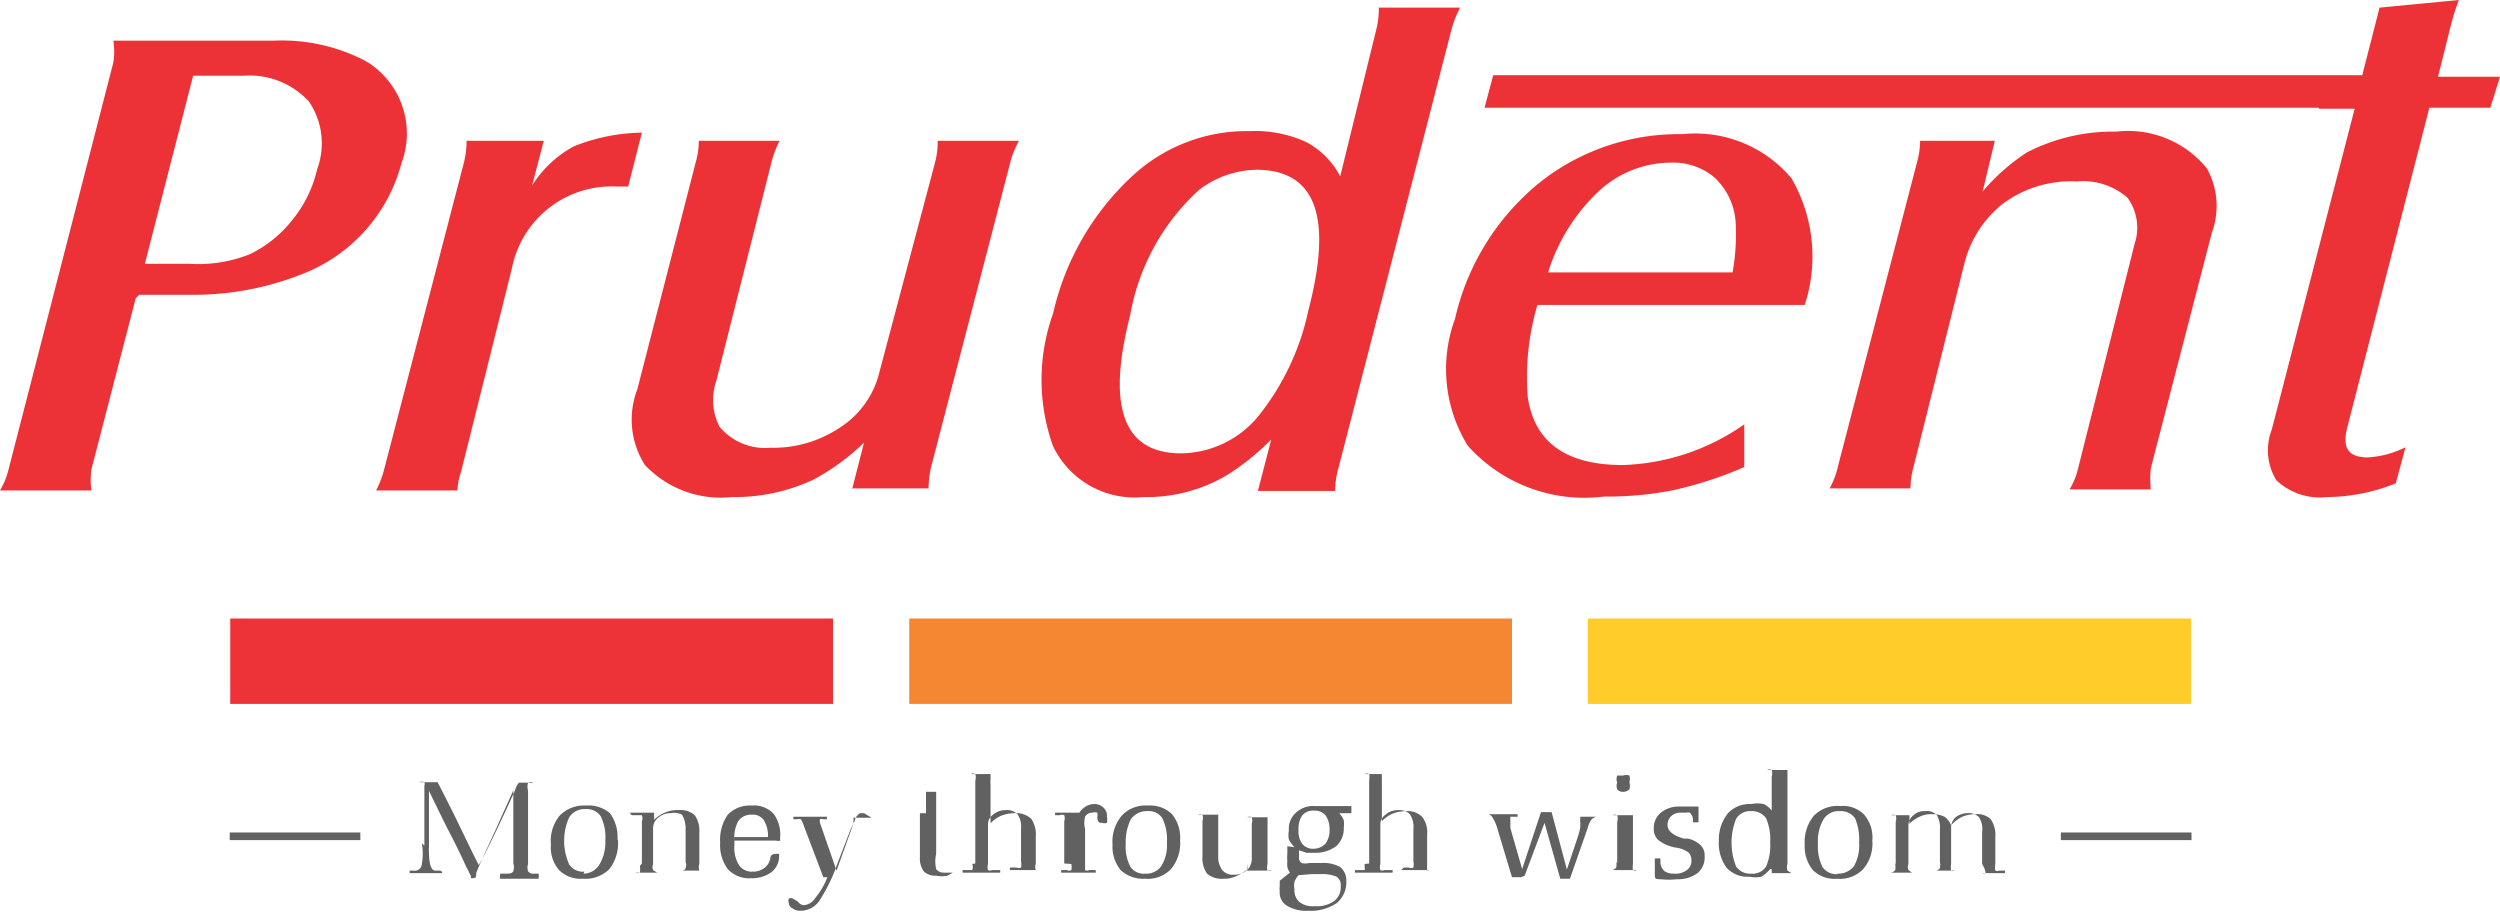
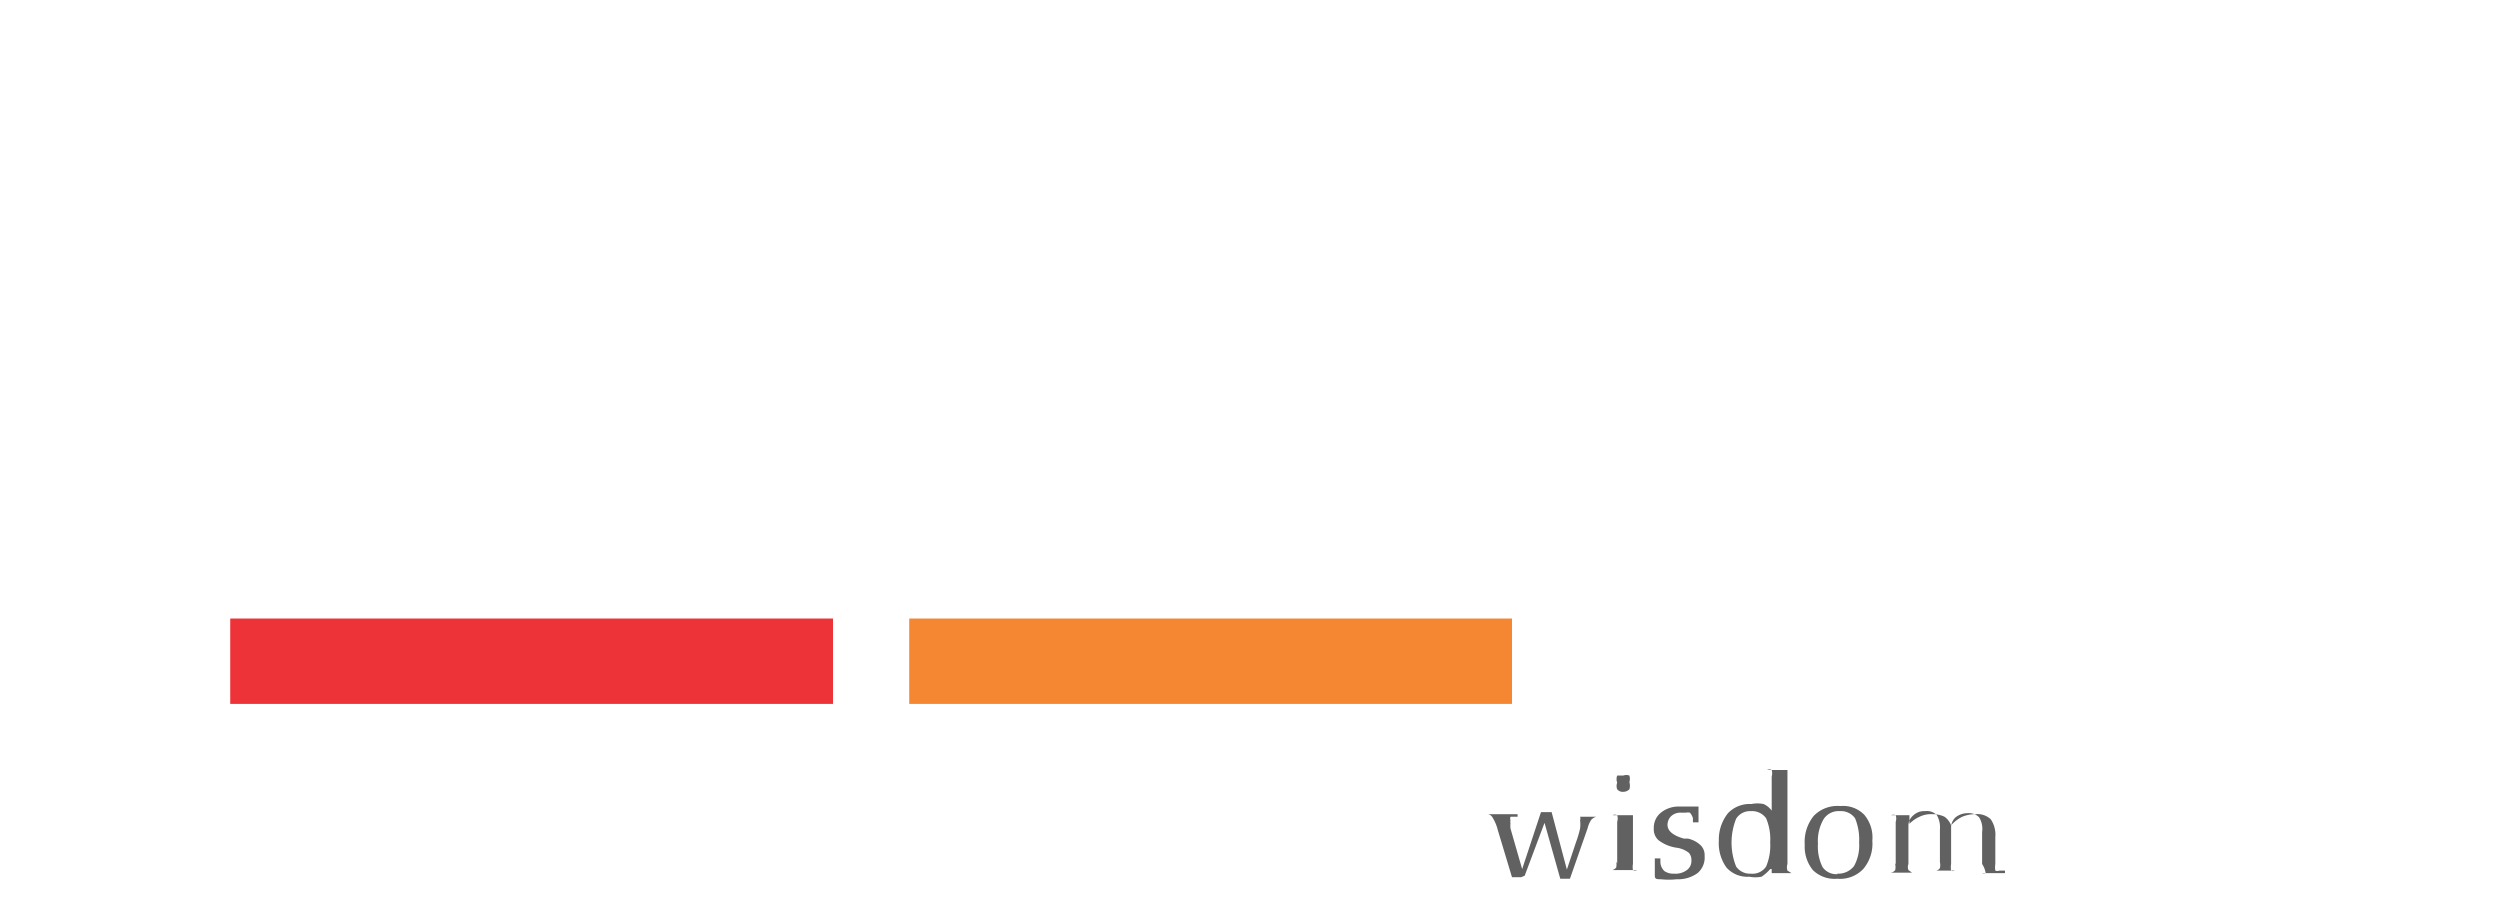
<svg xmlns="http://www.w3.org/2000/svg" viewBox="0 0 49.19 17.94">
  <defs>
    <style>.cls-1{fill:#ed3237;}.cls-1,.cls-2,.cls-3,.cls-4,.cls-5{fill-rule:evenodd;}.cls-2{fill:#ffcc29;}.cls-3{fill:#f58733;}.cls-4{fill:#ed3338;}.cls-5{fill:#616161;}</style>
  </defs>
  <g id="Layer_2" data-name="Layer 2">
    <g id="Layer_1-2" data-name="Layer 1">
-       <path class="cls-1" d="M2.67,5.87,1.8,9.23a1.4,1.4,0,0,0,0,.42H0a1.54,1.54,0,0,0,.17-.42l2.06-8a1.36,1.36,0,0,0,0-.43H5.39a3.55,3.55,0,0,1,1.82.41,1.66,1.66,0,0,1,.69,2,3.22,3.22,0,0,1-2,2.2,5.77,5.77,0,0,1-2.16.39h-1ZM45.62,2.12H29.21l.17-.64h17.1L46.82.15,48.38,0a4.74,4.74,0,0,0-.16.51l-.25,1h1.22L49,2.12H47.8L46.19,8.39c-.11.41,0,.61.4.61a1.91,1.91,0,0,0,.74-.2l-.19.71a3.69,3.69,0,0,1-1.35.27,1.25,1.25,0,0,1-1-.33,1.13,1.13,0,0,1-.09-1l1.63-6.31h-.7ZM2.84,5.19h.87A2.75,2.75,0,0,0,4.92,5a2.39,2.39,0,0,0,.83-.67,2.43,2.43,0,0,0,.49-1A1.46,1.46,0,0,0,6.08,2,1.58,1.58,0,0,0,4.8,1.49h-1l-.95,3.7ZM9.18,2.77H10.7l-.23.88a2.21,2.21,0,0,1,.82-.77,3.71,3.71,0,0,1,1.34-.27l-.27,1.06h-.23a2,2,0,0,0-2.06,1.62l-1,4A1.3,1.3,0,0,0,9,9.65H7.4a1.92,1.92,0,0,0,.16-.42l1.56-6A1.77,1.77,0,0,0,9.18,2.77Zm7.58,6.88L17,8.71a4.45,4.45,0,0,1-1,.73,3.66,3.66,0,0,1-1.6.34,2.05,2.05,0,0,1-1.71-.63,1.66,1.66,0,0,1-.15-1.49l1.15-4.47a1.58,1.58,0,0,0,.06-.42h1.59a2,2,0,0,0-.16.42L14.09,7.51a1.14,1.14,0,0,0,.07.89,1.17,1.17,0,0,0,1,.41,2.35,2.35,0,0,0,1.37-.4,1.79,1.79,0,0,0,.75-1L18.4,3.19a1.6,1.6,0,0,0,.05-.42h1.6a1.66,1.66,0,0,0-.17.42l-1.56,6a2,2,0,0,0-.05.42H16.76Zm8.25-1a4.8,4.8,0,0,1-.87.7,3.09,3.09,0,0,1-1.64.43,1.78,1.78,0,0,1-1.78-1,3.87,3.87,0,0,1,0-2.61,5.27,5.27,0,0,1,1.51-2.66,3.31,3.31,0,0,1,2.37-.93,2.4,2.4,0,0,1,1.09.21,1.59,1.59,0,0,1,.68.68L27.08.58a1.72,1.72,0,0,0,.05-.43h1.6a2,2,0,0,0-.17.43L26.33,9.23a1.65,1.65,0,0,0-.06.43H24.75l.26-1Zm-.27-5.31a1.92,1.92,0,0,0-1.14.39,4.34,4.34,0,0,0-1.36,2.46c-.47,1.82-.14,2.73,1,2.73a2,2,0,0,0,1.51-.72,5,5,0,0,0,1-2.12c.47-1.81.14-2.72-1-2.74Zm9.58,5.85a7.65,7.65,0,0,1-1.42.46,6.74,6.74,0,0,1-1.34.12,3.08,3.08,0,0,1-2.68-1,2.87,2.87,0,0,1-.25-2.5,4.82,4.82,0,0,1,1.73-2.73,4.4,4.4,0,0,1,2.74-.9,2.47,2.47,0,0,1,2.15.87A3.07,3.07,0,0,1,35.51,6H30.25a5,5,0,0,0-.19,1.81c.13.89.75,1.34,1.87,1.34a4.39,4.39,0,0,0,2.39-.8V9.2ZM30.46,5.36h3.63a4.3,4.3,0,0,0,.06-1,1.32,1.32,0,0,0-.43-.88,1.26,1.26,0,0,0-.85-.28,2.09,2.09,0,0,0-1.41.56A3.7,3.7,0,0,0,30.46,5.36Zm7.28-2.59h1.51l-.24,1A3.94,3.94,0,0,1,39.88,3a3.69,3.69,0,0,1,1.76-.41,2,2,0,0,1,1.78.72,1.52,1.52,0,0,1,.1,1.27l-1.2,4.63a2,2,0,0,0,0,.42h-1.6a1.4,1.4,0,0,0,.17-.42L42,4.8a1,1,0,0,0-.14-.91,1.33,1.33,0,0,0-1-.32A2.25,2.25,0,0,0,39.42,4a2.16,2.16,0,0,0-.77,1.19l-1,4a1.64,1.64,0,0,0-.06.42H36a1.6,1.6,0,0,0,.16-.42l1.56-6a1.58,1.58,0,0,0,.06-.42Z" />
-       <polygon class="cls-2" points="43.11 12.17 43.11 13.85 31.24 13.85 31.24 12.17 43.11 12.17" />
      <polygon class="cls-3" points="29.75 12.17 29.75 13.85 17.89 13.85 17.89 12.17 29.75 12.17" />
      <polygon class="cls-4" points="16.39 12.17 16.39 13.85 4.53 13.85 4.53 12.17 16.39 12.17" />
-       <path class="cls-5" d="M8.35,16.64V15.46a.1.1,0,0,0,0-.07.13.13,0,0,0-.1,0H8.12l0,0s0,0,0,0,0,0,0,0h.49s.1.19.28.55.35.73.53,1.08c.06-.1.15-.27.27-.52s.25-.52.38-.81c0,0,.05-.1.07-.16s.06-.13.08-.13h.46s0,0,0,0,0,0,0,0H10.5a.12.12,0,0,0-.11,0,.3.3,0,0,0,0,.16V17a.22.22,0,0,0,0,.14.11.11,0,0,0,.1.05h.11s0,0,0,.05,0,0,0,.05,0,0,0,0H9.84a.07.07,0,0,1,0-.05s0-.05,0-.05H10s.08,0,.1-.05a.24.24,0,0,0,0-.15V15.55l-.35.78-.18.39c-.11.24-.18.4-.2.46h0c0,.07,0,.1-.07.1s0,0-.06-.09a.67.67,0,0,0-.06-.12c-.09-.2-.19-.41-.31-.64s-.26-.52-.43-.87l0,1.13a.11.11,0,0,0,0,.05q0,.38.12.39h.09s.05,0,.05.05,0,0,0,0H8.06s0,0,0,0,0,0,0-.05h.07A.14.14,0,0,0,8.3,17a1.19,1.19,0,0,0,0-.41Zm3.13.55A.37.37,0,0,0,11.8,17a.84.84,0,0,0,.11-.46.94.94,0,0,0-.09-.48.33.33,0,0,0-.29-.14.36.36,0,0,0-.33.16,1.13,1.13,0,0,0,0,.93.32.32,0,0,0,.3.14Zm.68-.65a.83.83,0,0,1-.17.56.67.67,0,0,1-.52.19.61.61,0,0,1-.47-.17.68.68,0,0,1-.16-.5.79.79,0,0,1,.17-.57.67.67,0,0,1,.52-.2A.65.65,0,0,1,12,16a.78.78,0,0,1,.15.51Zm.47.45v-.83a.19.19,0,0,0,0-.12s0,0-.1,0h-.08s-.05,0-.05-.05,0,0,0,0h.47a0,0,0,0,1,0,0v.14a.7.7,0,0,1,.21-.14.59.59,0,0,1,.27-.05.42.42,0,0,1,.32.1.54.54,0,0,1,.09.35V17a.21.21,0,0,0,0,.13s0,0,.07,0H14s0,0,0,0,0,0,0,0h-.7s0,0,0,0,0,0,0,0,0,0,0,0h.11s.07,0,.08-.05a.17.17,0,0,0,0-.12v-.64a.54.54,0,0,0-.07-.29A.33.33,0,0,0,13.2,16a.37.37,0,0,0-.25.09.26.26,0,0,0-.1.2V17a.17.17,0,0,0,0,.12s0,0,.08.05h.12a0,0,0,0,1,0,0s0,0,0,0h-.7s0,0,0,0,0,0,0,0,0,0,.05,0h.1a.13.13,0,0,0,.09,0,.39.39,0,0,0,0-.13Zm1.82-.42a.06.06,0,0,1,0,0v.07a.64.64,0,0,0,.09.38.3.3,0,0,0,.27.13.36.36,0,0,0,.24-.08.31.31,0,0,0,.11-.2s0,0,0,0,0-.07.11-.07h.06s0,0,0,.05a.4.4,0,0,1-.15.31.65.65,0,0,1-.4.12.57.57,0,0,1-.46-.18.79.79,0,0,1-.15-.52.86.86,0,0,1,.15-.55.6.6,0,0,1,.47-.18.53.53,0,0,1,.43.16.69.69,0,0,1,.13.47s0,.05,0,.06a.13.13,0,0,1-.08,0h-.82Zm0-.1h.66a.08.08,0,0,1,0,0v0a.57.57,0,0,0-.08-.33.26.26,0,0,0-.24-.11.31.31,0,0,0-.26.12.67.67,0,0,0-.08.38h0Zm1.84.79h-.09a0,0,0,0,1,0,0l-.38-1a.64.64,0,0,0-.06-.14.18.18,0,0,0-.08,0h-.07s0,0,0-.05,0,0,0,0h.66s0,0,0,0,0,0,0,.05h-.07a.09.09,0,0,0-.07,0s0,0,0,.06v0h0l.33.95.33-.92v0a.09.09,0,0,0,0-.05.14.14,0,0,0,0-.07l-.07,0h-.09a.1.1,0,0,1,0,0s0,0,0,0h.52v0S17,16,17,16l-.08,0a.3.3,0,0,0-.09.1c0,.05-.06.13-.11.26l-.25.65a3.22,3.22,0,0,1-.36.73.45.45,0,0,1-.36.18.25.25,0,0,1-.16-.05.12.12,0,0,1-.07-.11.12.12,0,0,1,0-.08.1.1,0,0,1,.08,0s0,0,.1.06a.15.15,0,0,0,.12.07.29.29,0,0,0,.22-.14A1.49,1.49,0,0,0,16.28,17.26Zm2.13-.46a.68.68,0,0,0,0,.3.18.18,0,0,0,.15.07l.11,0,.07,0,0,0s0,0,0,0,0,0-.11.06a.54.54,0,0,1-.22,0,.33.33,0,0,1-.24-.08.43.43,0,0,1-.08-.28V16H18s0,0,0,0,0,0,0,0h.22v-.42l0,0,.12,0,.08,0h0s0,0,0,0,0,.08,0,.14v.32h.31s0,0,0,0,0,0,0,0h-.31v.81Zm.77.19V15.36a.23.23,0,0,0,0-.13.1.1,0,0,0-.09,0H19s0,0,0,0,0,0,0,0h.49v.1a.28.28,0,0,0,0,.09v.78a.62.62,0,0,1,.21-.15.76.76,0,0,1,.27-.05.43.43,0,0,1,.32.11.54.54,0,0,1,.09.35V17a.17.17,0,0,0,0,.12s0,0,.08,0h.11a0,0,0,0,1,0,0s0,0,0,0,0,0,0,0h-.7s0,0,0,0a0,0,0,0,1,0-.05H20a.1.1,0,0,0,.09,0,.29.29,0,0,0,0-.12v-.64a.44.44,0,0,0-.07-.29.29.29,0,0,0-.23-.08.37.37,0,0,0-.25.09.23.23,0,0,0-.1.19V17a.21.21,0,0,0,0,.12.09.09,0,0,0,.08,0h.11s0,0,.05,0a.2.2,0,0,1,0,.05h-.74s0,0,0,0,0-.05,0-.05h.11s.07,0,.08,0a.17.17,0,0,0,0-.12Zm1.75,0v-.83a.19.19,0,0,0,0-.12.11.11,0,0,0-.09,0h-.09s0,0,0-.05,0,0,0,0h.47s0,0,0,0V16a.4.4,0,0,1,.13-.13.34.34,0,0,1,.17-.05.25.25,0,0,1,.18.07.21.21,0,0,1,.07.18.29.29,0,0,1,0,.12.12.12,0,0,1-.09,0c-.06,0-.09,0-.1-.11v0a.19.19,0,0,0,0-.09.17.17,0,0,0-.1,0,.16.16,0,0,0-.14.08.49.49,0,0,0,0,.24V17c0,.05,0,.1,0,.12a.08.08,0,0,0,.08,0h.13s0,0,0,.05,0,0,0,0,0,0,0,0h-.68s0,0,0,0,0,0,0,0,0,0,0-.05h.11a.1.1,0,0,0,.09,0,.33.33,0,0,0,0-.12Zm1.59.2a.36.36,0,0,0,.32-.15.77.77,0,0,0,.11-.46.94.94,0,0,0-.09-.48.31.31,0,0,0-.29-.14.38.38,0,0,0-.33.16,1,1,0,0,0-.1.48.84.84,0,0,0,.09.45.31.31,0,0,0,.29.14Zm.69-.65a.79.79,0,0,1-.18.56.63.63,0,0,1-.51.19.65.65,0,0,1-.48-.17.73.73,0,0,1-.16-.5.8.8,0,0,1,.18-.57.64.64,0,0,1,.52-.2.61.61,0,0,1,.47.17.73.73,0,0,1,.16.51Zm1.33.56a.79.79,0,0,1-.23.14.53.53,0,0,1-.25.05.44.44,0,0,1-.32-.1.54.54,0,0,1-.09-.35v-.68a.25.25,0,0,0,0-.13.13.13,0,0,0-.09,0h-.09s0,0,0,0v0h.49V16c0,.1,0,.2,0,.3v.54a.43.43,0,0,0,.08.28.26.26,0,0,0,.23.09.36.36,0,0,0,.26-.09.33.33,0,0,0,.09-.25v-.66a.23.23,0,0,0,0-.13.1.1,0,0,0-.09,0h-.09a0,0,0,0,1,0,0s0,0,0,0h.49V16c0,.1,0,.21,0,.31V17a.23.23,0,0,0,0,.13.13.13,0,0,0,.09,0H25s0,0,0,0,0,0-.05,0h-.41s0,0,0,0,0,0,0,0v-.14Zm1-.77a.41.41,0,0,0,.07.27.27.27,0,0,0,.22.1.33.33,0,0,0,.24-.1.44.44,0,0,0,.08-.28.47.47,0,0,0-.08-.28.28.28,0,0,0-.22-.09.27.27,0,0,0-.24.1.45.45,0,0,0-.07.28Zm0,.89a.46.46,0,0,0-.08.13.4.4,0,0,0,0,.15.3.3,0,0,0,.1.25.43.43,0,0,0,.3.08.59.59,0,0,0,.38-.1.34.34,0,0,0,.13-.29.2.2,0,0,0-.08-.19.74.74,0,0,0-.33-.05h-.17Zm-.08-.55a.72.72,0,0,1-.11-.15.48.48,0,0,1,0-.18.42.42,0,0,1,.14-.35.49.49,0,0,1,.37-.13l.2,0,.15,0h.37V16h-.24a.42.42,0,0,1,.09.14.61.61,0,0,1,0,.15.46.46,0,0,1-.15.36.68.68,0,0,1-.42.13l-.16,0-.15-.05a.64.64,0,0,0,0,.07v.06a.12.12,0,0,0,.05.12.28.28,0,0,0,.15,0H26a.68.68,0,0,1,.37.08.34.34,0,0,1,.12.28.53.53,0,0,1-.19.43.91.91,0,0,1-.56.15.73.73,0,0,1-.42-.1.3.3,0,0,1-.14-.28.38.38,0,0,1,0-.1l0-.11.2-.16a.37.37,0,0,1-.05-.11.49.49,0,0,1,0-.12.61.61,0,0,1,0-.14l0-.15Zm1.47.32V15.36a.39.39,0,0,0,0-.13.1.1,0,0,0-.09,0h-.09s-.06,0-.06,0,0,0,0,0h.49s0,0,0,0a.22.22,0,0,0,0,.06v.87a.62.62,0,0,1,.21-.15.76.76,0,0,1,.27-.05.4.4,0,0,1,.31.11.49.49,0,0,1,.1.35V17c0,.06,0,.1,0,.12s0,0,.08,0h.11a0,0,0,0,1,0,0s0,0,0,0,0,0,0,0h-.7s0,0,0,0a0,0,0,0,1,.05-.05h.1a.1.1,0,0,0,.09,0,.29.29,0,0,0,0-.12v-.64a.44.44,0,0,0-.07-.29.29.29,0,0,0-.23-.08.37.37,0,0,0-.25.09.23.23,0,0,0-.1.19V17a.21.21,0,0,0,0,.12.09.09,0,0,0,.08,0h.11s0,0,.05,0a.2.2,0,0,1,0,.05h-.74s0,0,0,0,0-.05,0-.05h.11s.07,0,.08,0,0-.06,0-.12Z" />
      <path class="cls-5" d="M29.93,17.26h-.18v0l-.28-.93a.84.84,0,0,0-.1-.24.13.13,0,0,0-.09-.07H29.2s0,0,0,0,0,0,0,0h.66s0,0,0,0,0,0,0,.05h-.08l-.06,0a.12.12,0,0,0,0,.07.18.18,0,0,0,0,.06.54.54,0,0,0,0,.1l.23.8.37-1.12v0h.21v0l.3,1.13.18-.54a2,2,0,0,0,.08-.27.69.69,0,0,0,0-.16.12.12,0,0,0,0-.07s0,0-.06,0h-.11s0,0,0,0,0,0,0,0h.54s0,0,0,0,0,0,0,0h-.05a.21.21,0,0,0-.1.06.49.49,0,0,0-.07.16l-.35,1s0,0,0,0h-.19a0,0,0,0,1,0,0l-.31-1.1L30,17.23s0,0,0,0h0Zm1.89-1.86a.2.2,0,0,1,0-.14s.06,0,.12,0a.17.17,0,0,1,.12,0,.23.23,0,0,1,0,.13.24.24,0,0,1,0,.14.17.17,0,0,1-.12.05.14.14,0,0,1-.12-.05A.18.18,0,0,1,31.82,15.4Zm0,1.59v-.82a.21.21,0,0,0,0-.13.1.1,0,0,0-.09,0h-.09s0,0,0,0,0,0,0,0h.49V17a.33.33,0,0,0,0,.12.09.09,0,0,0,.08,0h.12s0,0,0,0,0,0,0,0H31.6s0,0,0,0a0,0,0,0,1,0,0h.12a.14.14,0,0,0,.08-.05.29.29,0,0,0,0-.12Zm.85-.13,0,.1a.25.25,0,0,0,.08.18.31.31,0,0,0,.19.05.37.37,0,0,0,.25-.07.22.22,0,0,0,.09-.19.21.21,0,0,0-.05-.15.5.5,0,0,0-.24-.1.77.77,0,0,1-.36-.15.29.29,0,0,1-.09-.23.38.38,0,0,1,.14-.31.55.55,0,0,1,.37-.12l.25,0c.08,0,.12,0,.12,0v.31s0,0,0,0h-.11a.11.11,0,0,1,0,0l0-.08s0,0,0,0a.27.27,0,0,0-.06-.11.2.2,0,0,0-.08,0h-.09a.27.27,0,0,0-.2.07.24.24,0,0,0-.07.17c0,.12.11.21.32.27l.08,0a.52.52,0,0,1,.26.14.27.27,0,0,1,.07.2.4.4,0,0,1-.14.34.65.65,0,0,1-.41.12,1.35,1.35,0,0,1-.31,0c-.08,0-.12,0-.12-.07v-.34a0,0,0,0,1,0,0h.11s0,0,0,0Zm2.16.24a.8.8,0,0,1-.17.15.61.61,0,0,1-.24,0,.55.55,0,0,1-.45-.18.82.82,0,0,1-.15-.53A.83.83,0,0,1,34,16a.59.59,0,0,1,.46-.18.61.61,0,0,1,.24,0,.4.4,0,0,1,.16.13v-.67a.23.23,0,0,0,0-.13.1.1,0,0,0-.09,0h-.09s0,0,0,0,0,0,0,0h.49V17a.21.21,0,0,0,0,.13s0,0,.08.05h.09s0,0,0,0,0,0,0,0,0,0,0,0h-.48V17.1Zm0-.52a1.06,1.06,0,0,0-.08-.48.34.34,0,0,0-.3-.14.32.32,0,0,0-.29.15,1.27,1.27,0,0,0,0,.94.33.33,0,0,0,.29.14.32.32,0,0,0,.3-.14,1.06,1.06,0,0,0,.08-.48Zm1.32.61a.39.39,0,0,0,.33-.15.83.83,0,0,0,.1-.46,1.09,1.09,0,0,0-.08-.48.34.34,0,0,0-.3-.14.35.35,0,0,0-.32.16.85.85,0,0,0-.11.48.91.91,0,0,0,.09.46.33.33,0,0,0,.29.14Zm.69-.65a.77.77,0,0,1-.18.56.63.63,0,0,1-.51.19.61.61,0,0,1-.48-.17.73.73,0,0,1-.16-.5.81.81,0,0,1,.18-.57.65.65,0,0,1,.52-.19.58.58,0,0,1,.47.17.69.69,0,0,1,.16.51Zm.46.45v-.82a.21.21,0,0,0,0-.13.11.11,0,0,0-.09,0H37.1v0s0,0,0,0h.47v.17a.66.66,0,0,1,.2-.14.51.51,0,0,1,.25-.05.54.54,0,0,1,.24.05.37.37,0,0,1,.13.17.69.69,0,0,1,.22-.17.67.67,0,0,1,.26-.05.38.38,0,0,1,.3.1.54.54,0,0,1,.09.35V17a.39.39,0,0,0,0,.13.1.1,0,0,0,.08,0h.11s0,0,0,.05v0h-.66s0,0,0,0,0,0,0,0,0,0,0,0H39a.1.1,0,0,0,.07,0A.45.45,0,0,0,39,17v-.63a.43.43,0,0,0-.06-.29.28.28,0,0,0-.22-.08.38.38,0,0,0-.24.08.27.27,0,0,0-.09.2V17a.39.39,0,0,0,0,.13.07.07,0,0,0,.07,0h.1s0,0,0,0,0,0,0,0,0,0,0,0H38a.1.1,0,0,1,0,0,0,0,0,0,1,0,0h.1a.12.12,0,0,0,.07-.05.29.29,0,0,0,0-.12v-.64a.48.48,0,0,0-.06-.28.27.27,0,0,0-.23-.08.31.31,0,0,0-.23.08.26.26,0,0,0-.1.2V17a.17.17,0,0,0,0,.12s0,0,.07.05h.1s0,0,0,0,0,0,0,0,0,0,0,0H37.1s0,0,0,0,0,0,0,0h.1a.13.13,0,0,0,.09-.05.29.29,0,0,0,0-.12Z" />
-       <polygon class="cls-5" points="40.55 16.38 43.12 16.38 43.12 16.53 40.55 16.53 40.55 16.38" />
-       <polygon class="cls-5" points="4.52 16.38 7.09 16.38 7.09 16.53 4.52 16.53 4.52 16.38" />
    </g>
  </g>
</svg>